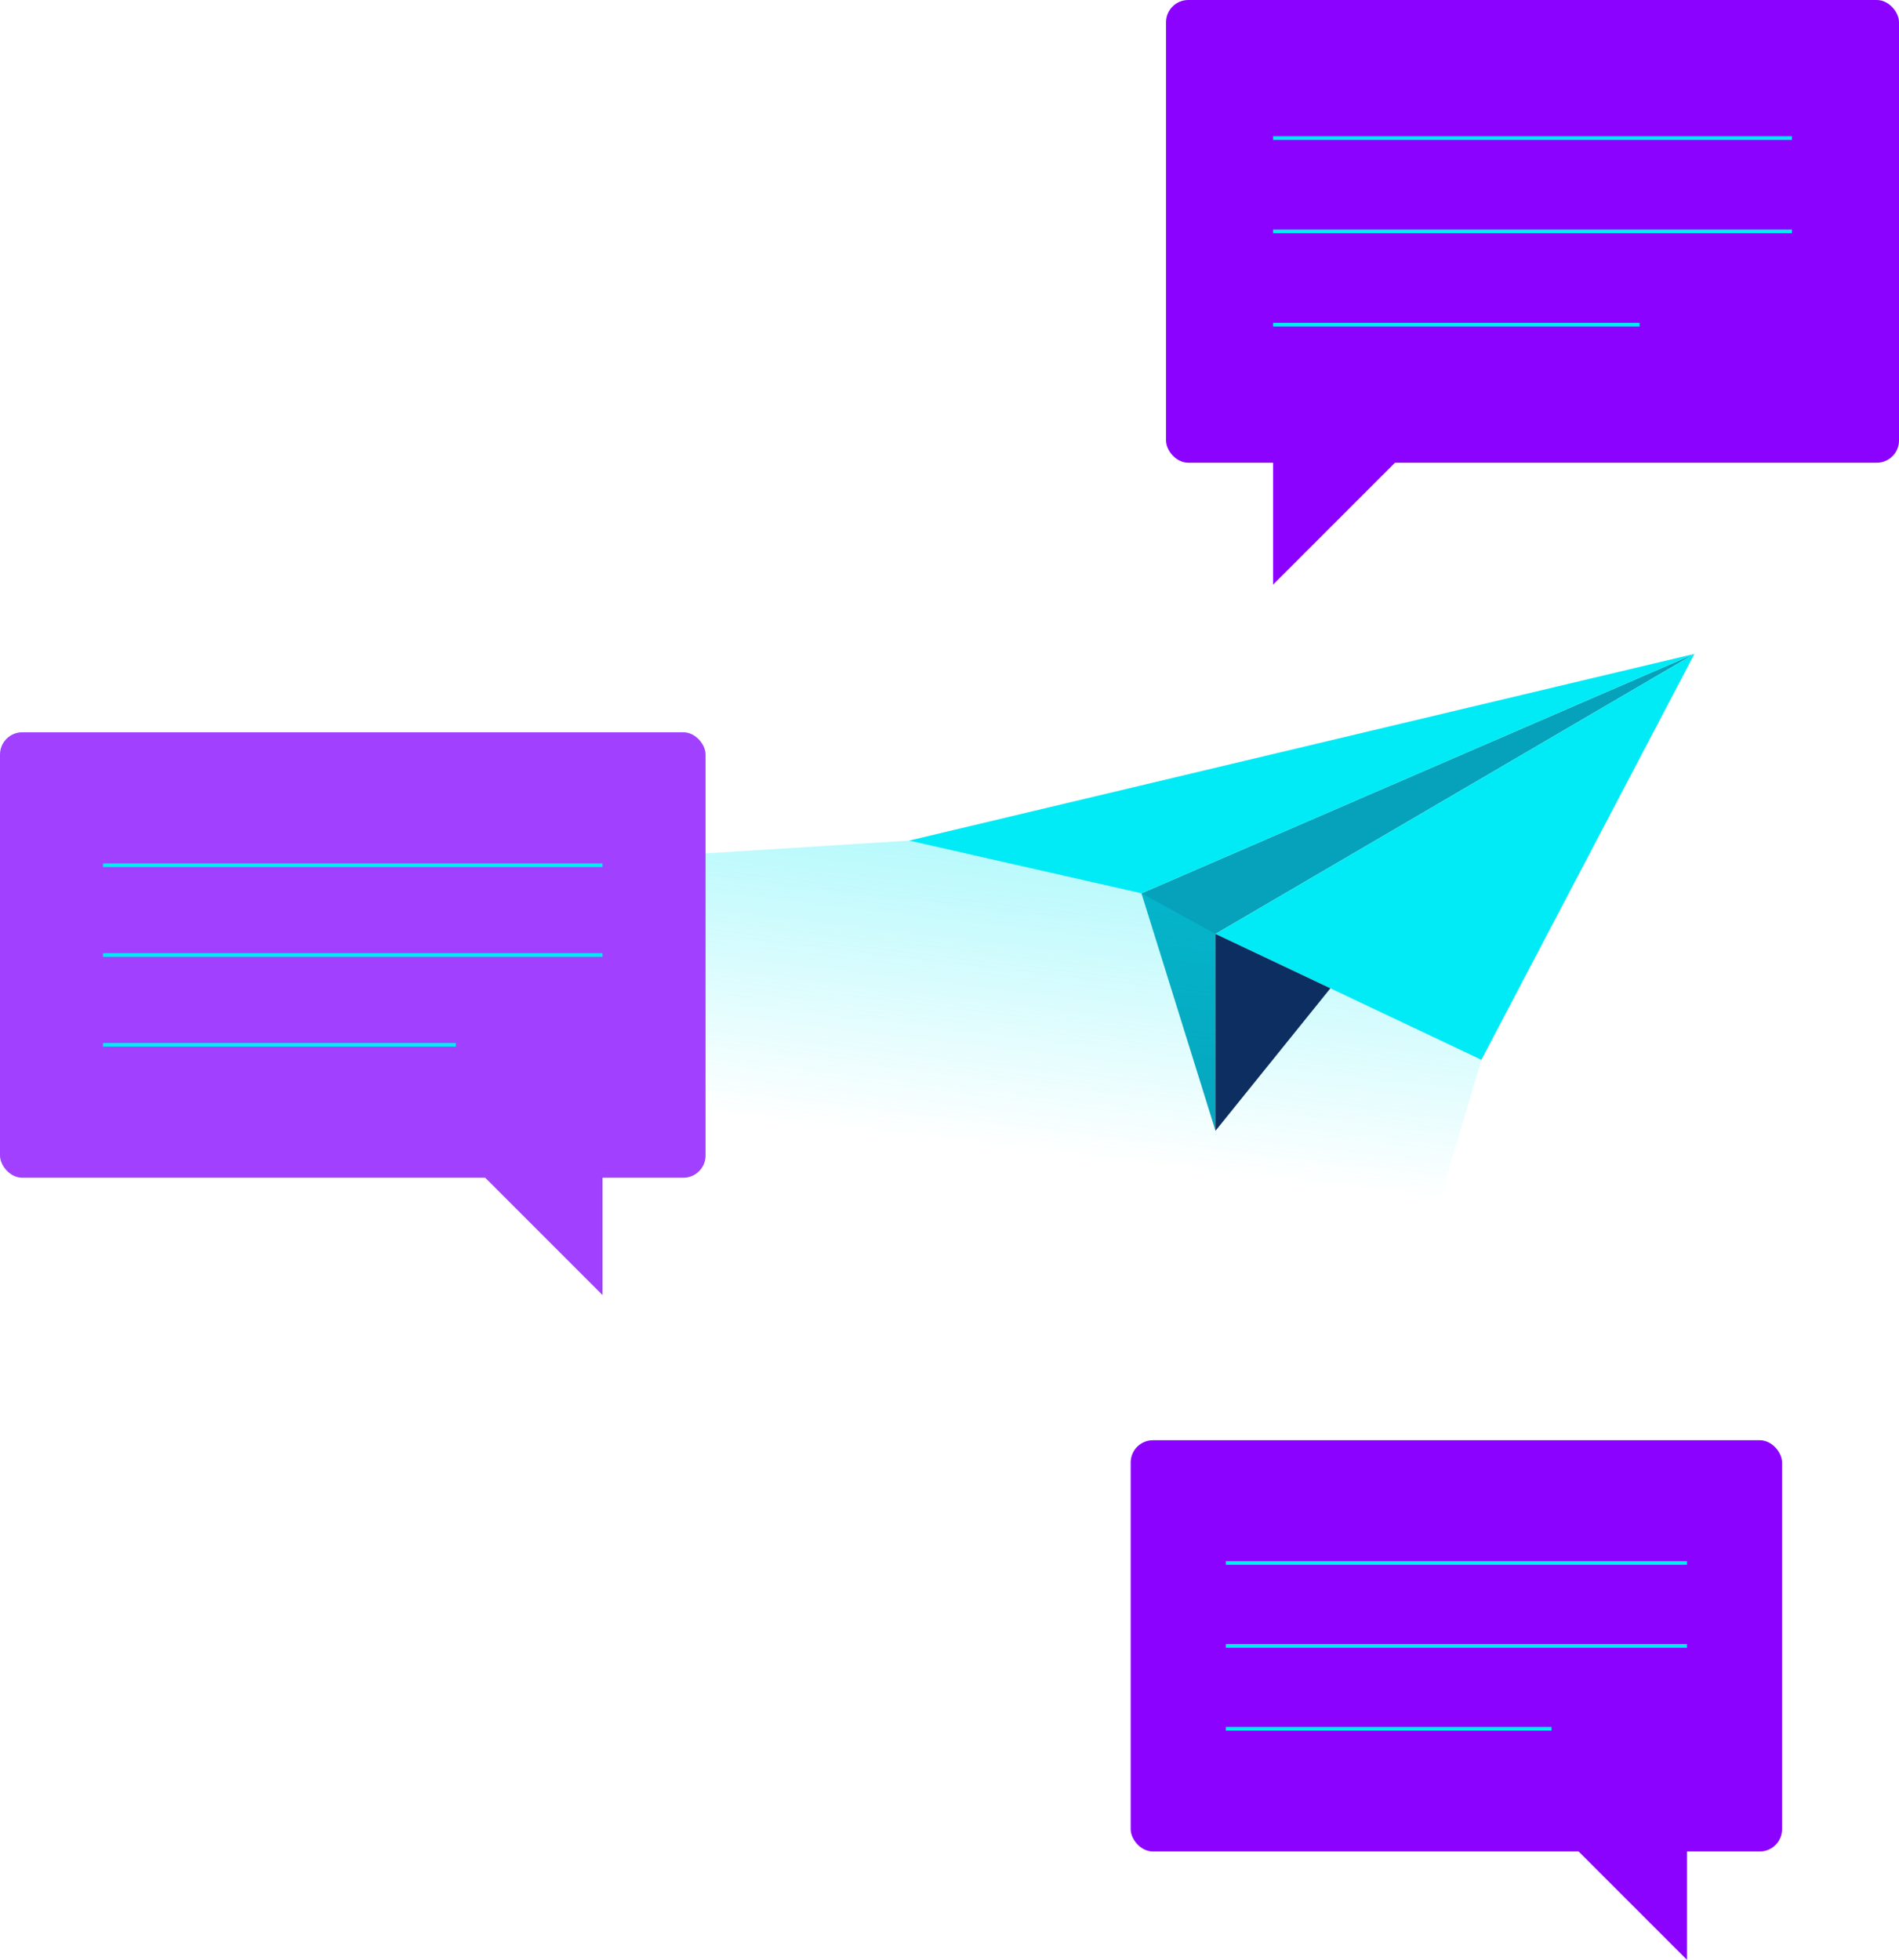
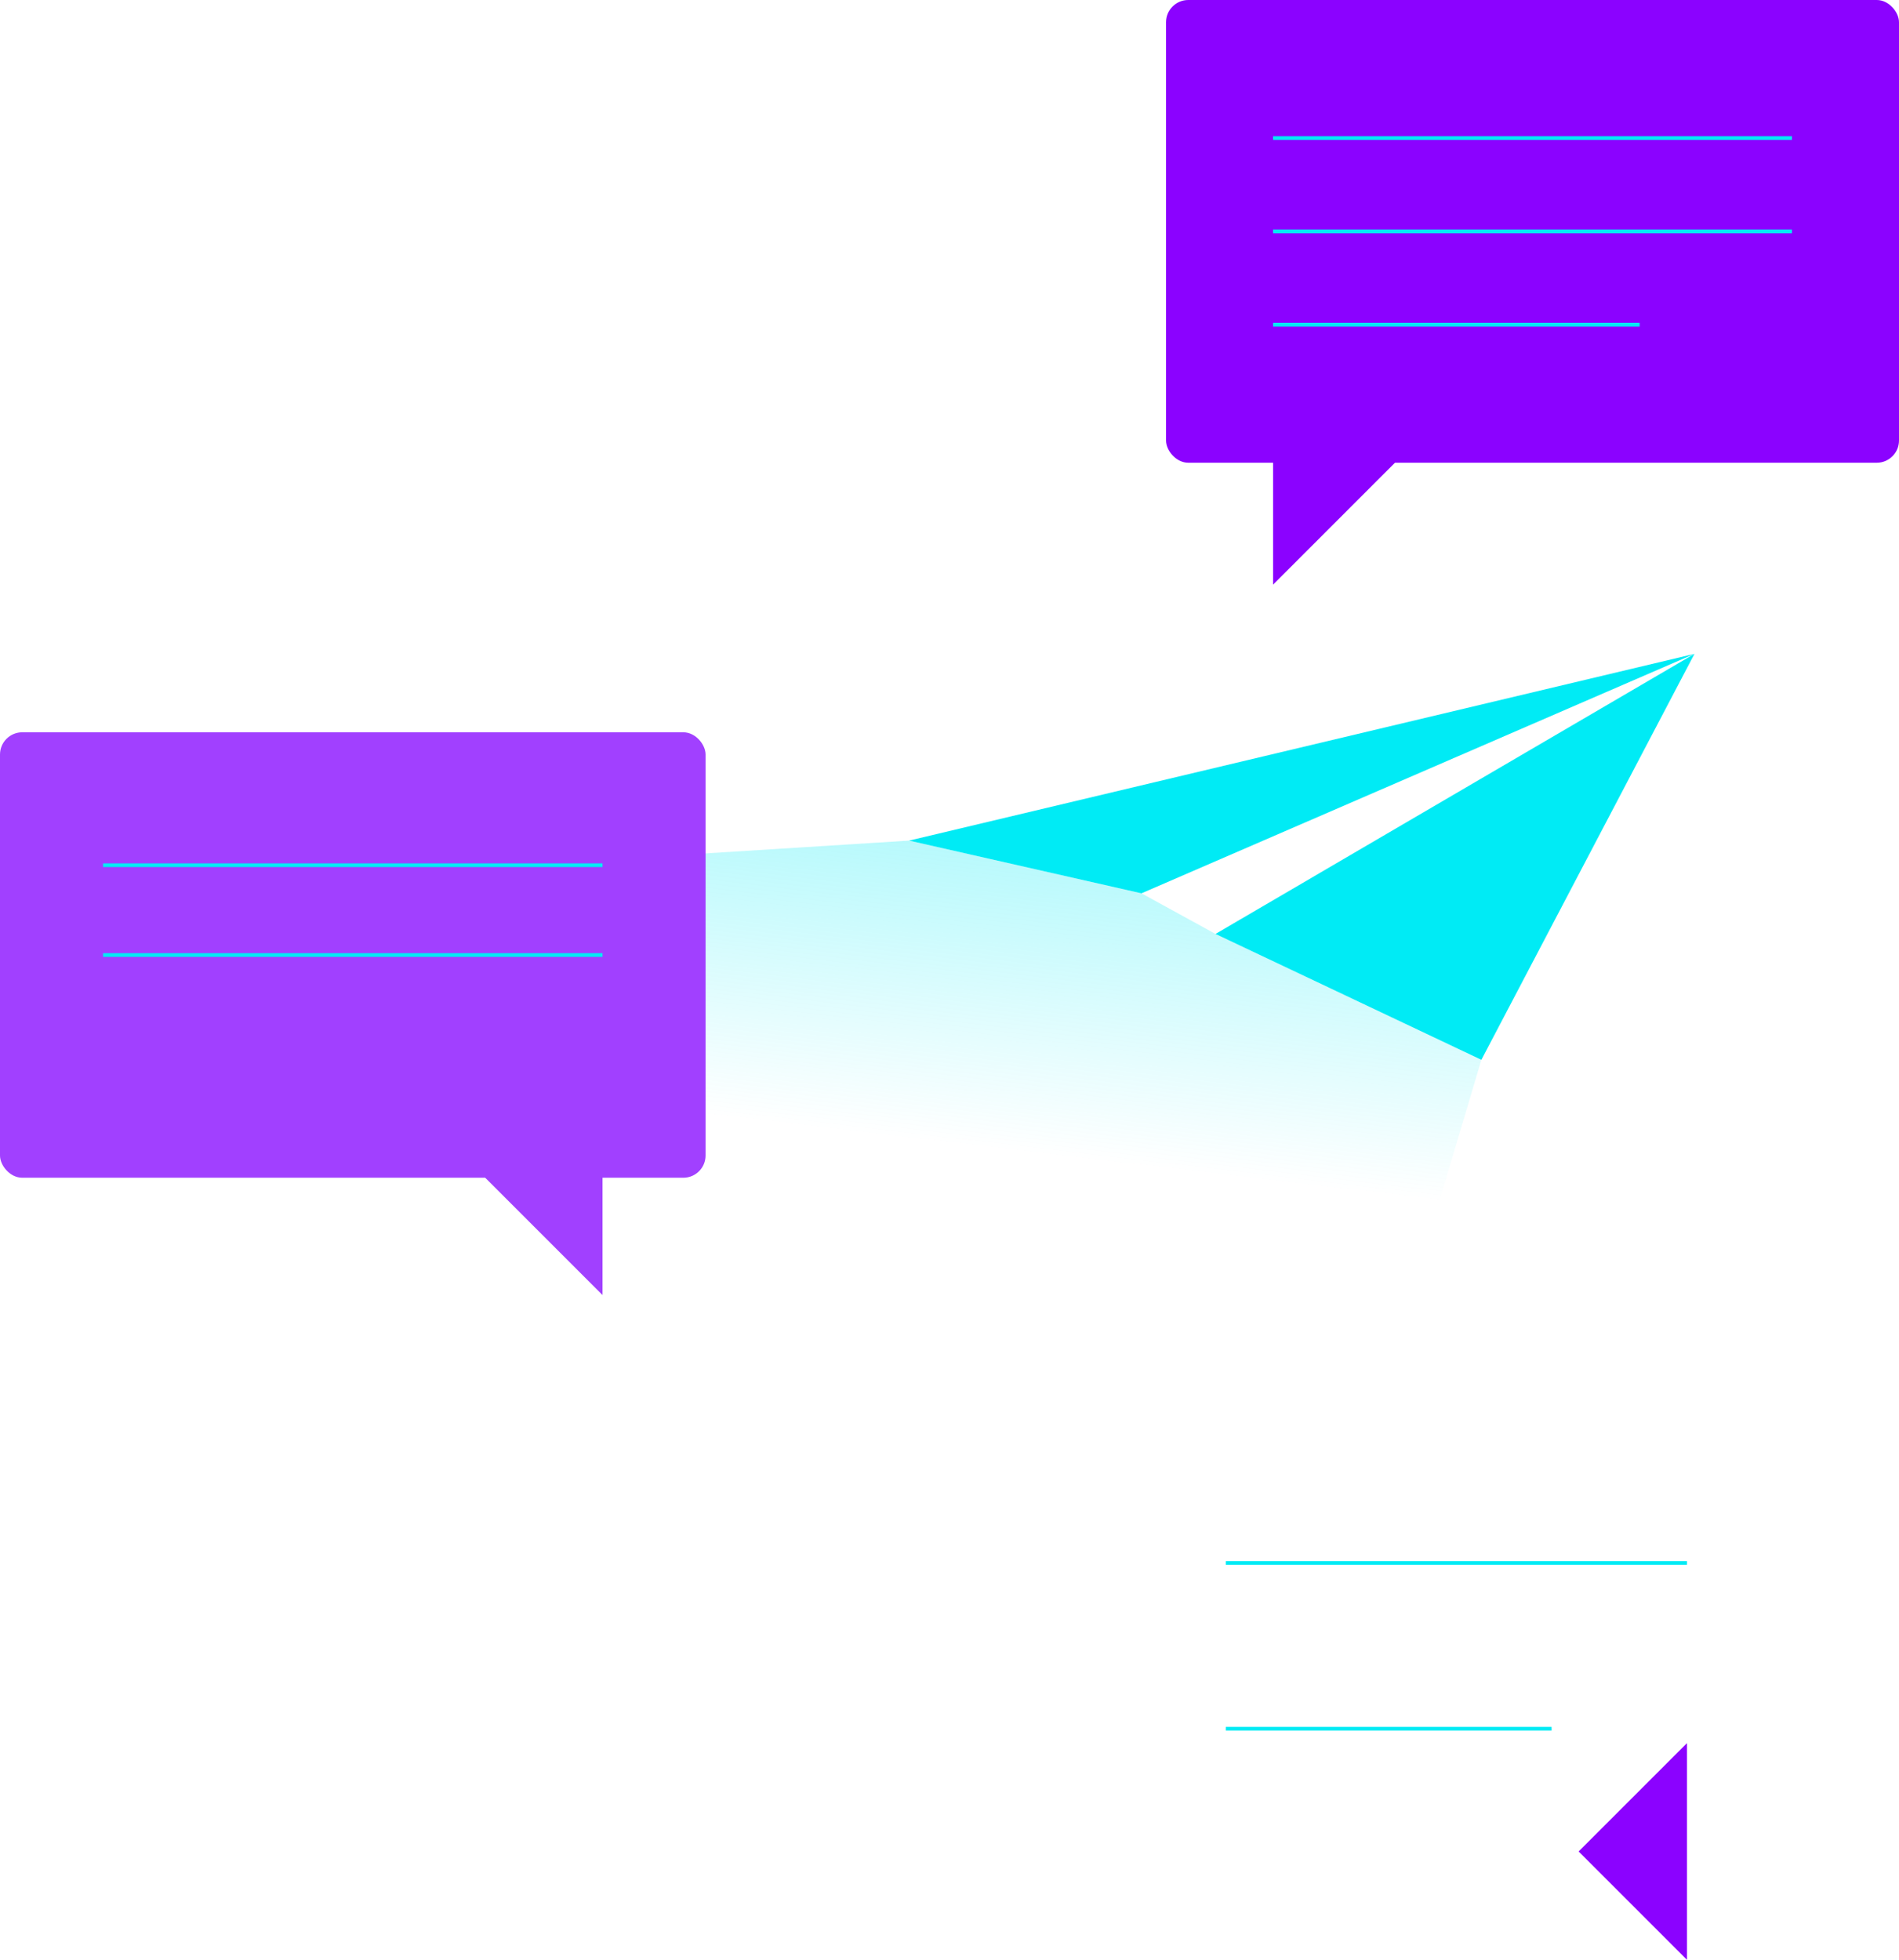
<svg xmlns="http://www.w3.org/2000/svg" id="Layer_2" viewBox="0 0 512.282 528.623">
  <defs>
    <linearGradient id="linear-gradient" x1="-1403.651" y1="2.29" x2="-1403.438" y2="1.478" gradientTransform="translate(532019.451 -60.023) scale(378.891 172.22)" gradientUnits="userSpaceOnUse">
      <stop offset=".229" stop-color="#00ebf5" stop-opacity="0" />
      <stop offset=".408" stop-color="#00ebf5" stop-opacity=".235" />
      <stop offset="1" stop-color="#00ebf5" />
    </linearGradient>
  </defs>
  <g id="Layer_1-2">
-     <path id="Path_564" d="M457.104,176.367l-129.206,75.549v53.1l-19.972-64.055,149.178-64.594Z" fill="#06a2bb" stroke-width="0" />
    <path id="Path_566" d="M457.104,176.367l-57.483,109.5-40.732-19.286-30.992-14.666,25.851-15.11,2.151-1.265,101.205-59.173Z" fill="#00ebf5" stroke-width="0" />
    <path id="Path_567" d="M457.104,176.367l-149.178,64.594-62.689-14.223,211.867-50.371Z" fill="#00ebf5" stroke-width="0" />
    <g id="Group_673">
      <g id="Group_675">
        <g id="Group_684">
          <rect id="Rectangle_390" x="314.556" width="197.726" height="124.815" rx="6" ry="6" fill="#8b02ff" stroke-width="0" />
          <path id="Path_562" d="M376.312,124.815l-32.883,32.883v-65.766l32.883,32.883Z" fill="#8b02ff" stroke-width="0" />
        </g>
        <g id="Group_674">
          <line id="Line_235" x1="343.428" y1="37.245" x2="483.411" y2="37.245" fill="none" stroke="#00ebf5" stroke-miterlimit="10" />
          <line id="Line_236" x1="343.428" y1="62.408" x2="483.411" y2="62.408" fill="none" stroke="#00ebf5" stroke-miterlimit="10" />
          <line id="Line_237" x1="343.428" y1="87.57" x2="442.322" y2="87.57" fill="none" stroke="#00ebf5" stroke-miterlimit="10" />
        </g>
      </g>
      <g id="Group_678">
        <g id="Group_677">
          <path id="Path_565" d="M399.621,285.867l-32.336,108.744-149.239-68.181L29.535,240.306l215.702-13.568,62.689,14.223,19.971,10.951,71.724,33.955Z" fill="url(#linear-gradient)" opacity=".4" stroke-width="0" />
        </g>
        <g id="Group_676">
-           <path id="Path_563" d="M358.889,266.581l-30.992,38.431v-53.1l30.992,14.669Z" fill="#0c2e60" stroke-width="0" />
-         </g>
+           </g>
      </g>
      <g id="Group_680">
-         <rect id="Rectangle_391" x="305.018" y="388.48" width="175.715" height="110.92" rx="6" ry="6" fill="#8b02ff" stroke-width="0" />
        <path id="Path_568" d="M425.852,499.4l29.223,29.223v-58.442l-29.223,29.219v0Z" fill="#8b02ff" stroke-width="0" />
        <g id="Group_679">
          <line id="Line_239" x1="330.675" y1="421.579" x2="455.075" y2="421.579" fill="none" stroke="#00ebf5" stroke-miterlimit="10" />
-           <line id="Line_240" x1="330.675" y1="443.94" x2="455.075" y2="443.94" fill="none" stroke="#00ebf5" stroke-miterlimit="10" />
          <line id="Line_241" x1="330.675" y1="466.302" x2="418.56" y2="466.302" fill="none" stroke="#00ebf5" stroke-miterlimit="10" />
        </g>
      </g>
      <g id="Group_682">
        <rect id="Rectangle_392" y="197.523" width="190.338" height="120.151" rx="6" ry="6" fill="#a140ff" stroke-width="0" />
        <path id="Path_569" d="M130.89,317.674l31.655,31.655v-63.31l-31.655,31.655Z" fill="#a140ff" stroke-width="0" />
        <g id="Group_681">
          <line id="Line_242" x1="27.793" y1="233.376" x2="162.545" y2="233.376" fill="none" stroke="#00ebf5" stroke-miterlimit="10" />
          <line id="Line_243" x1="27.793" y1="257.598" x2="162.545" y2="257.598" fill="none" stroke="#00ebf5" stroke-miterlimit="10" />
-           <line id="Line_244" x1="27.793" y1="281.821" x2="122.992" y2="281.821" fill="none" stroke="#00ebf5" stroke-miterlimit="10" />
        </g>
      </g>
    </g>
  </g>
</svg>